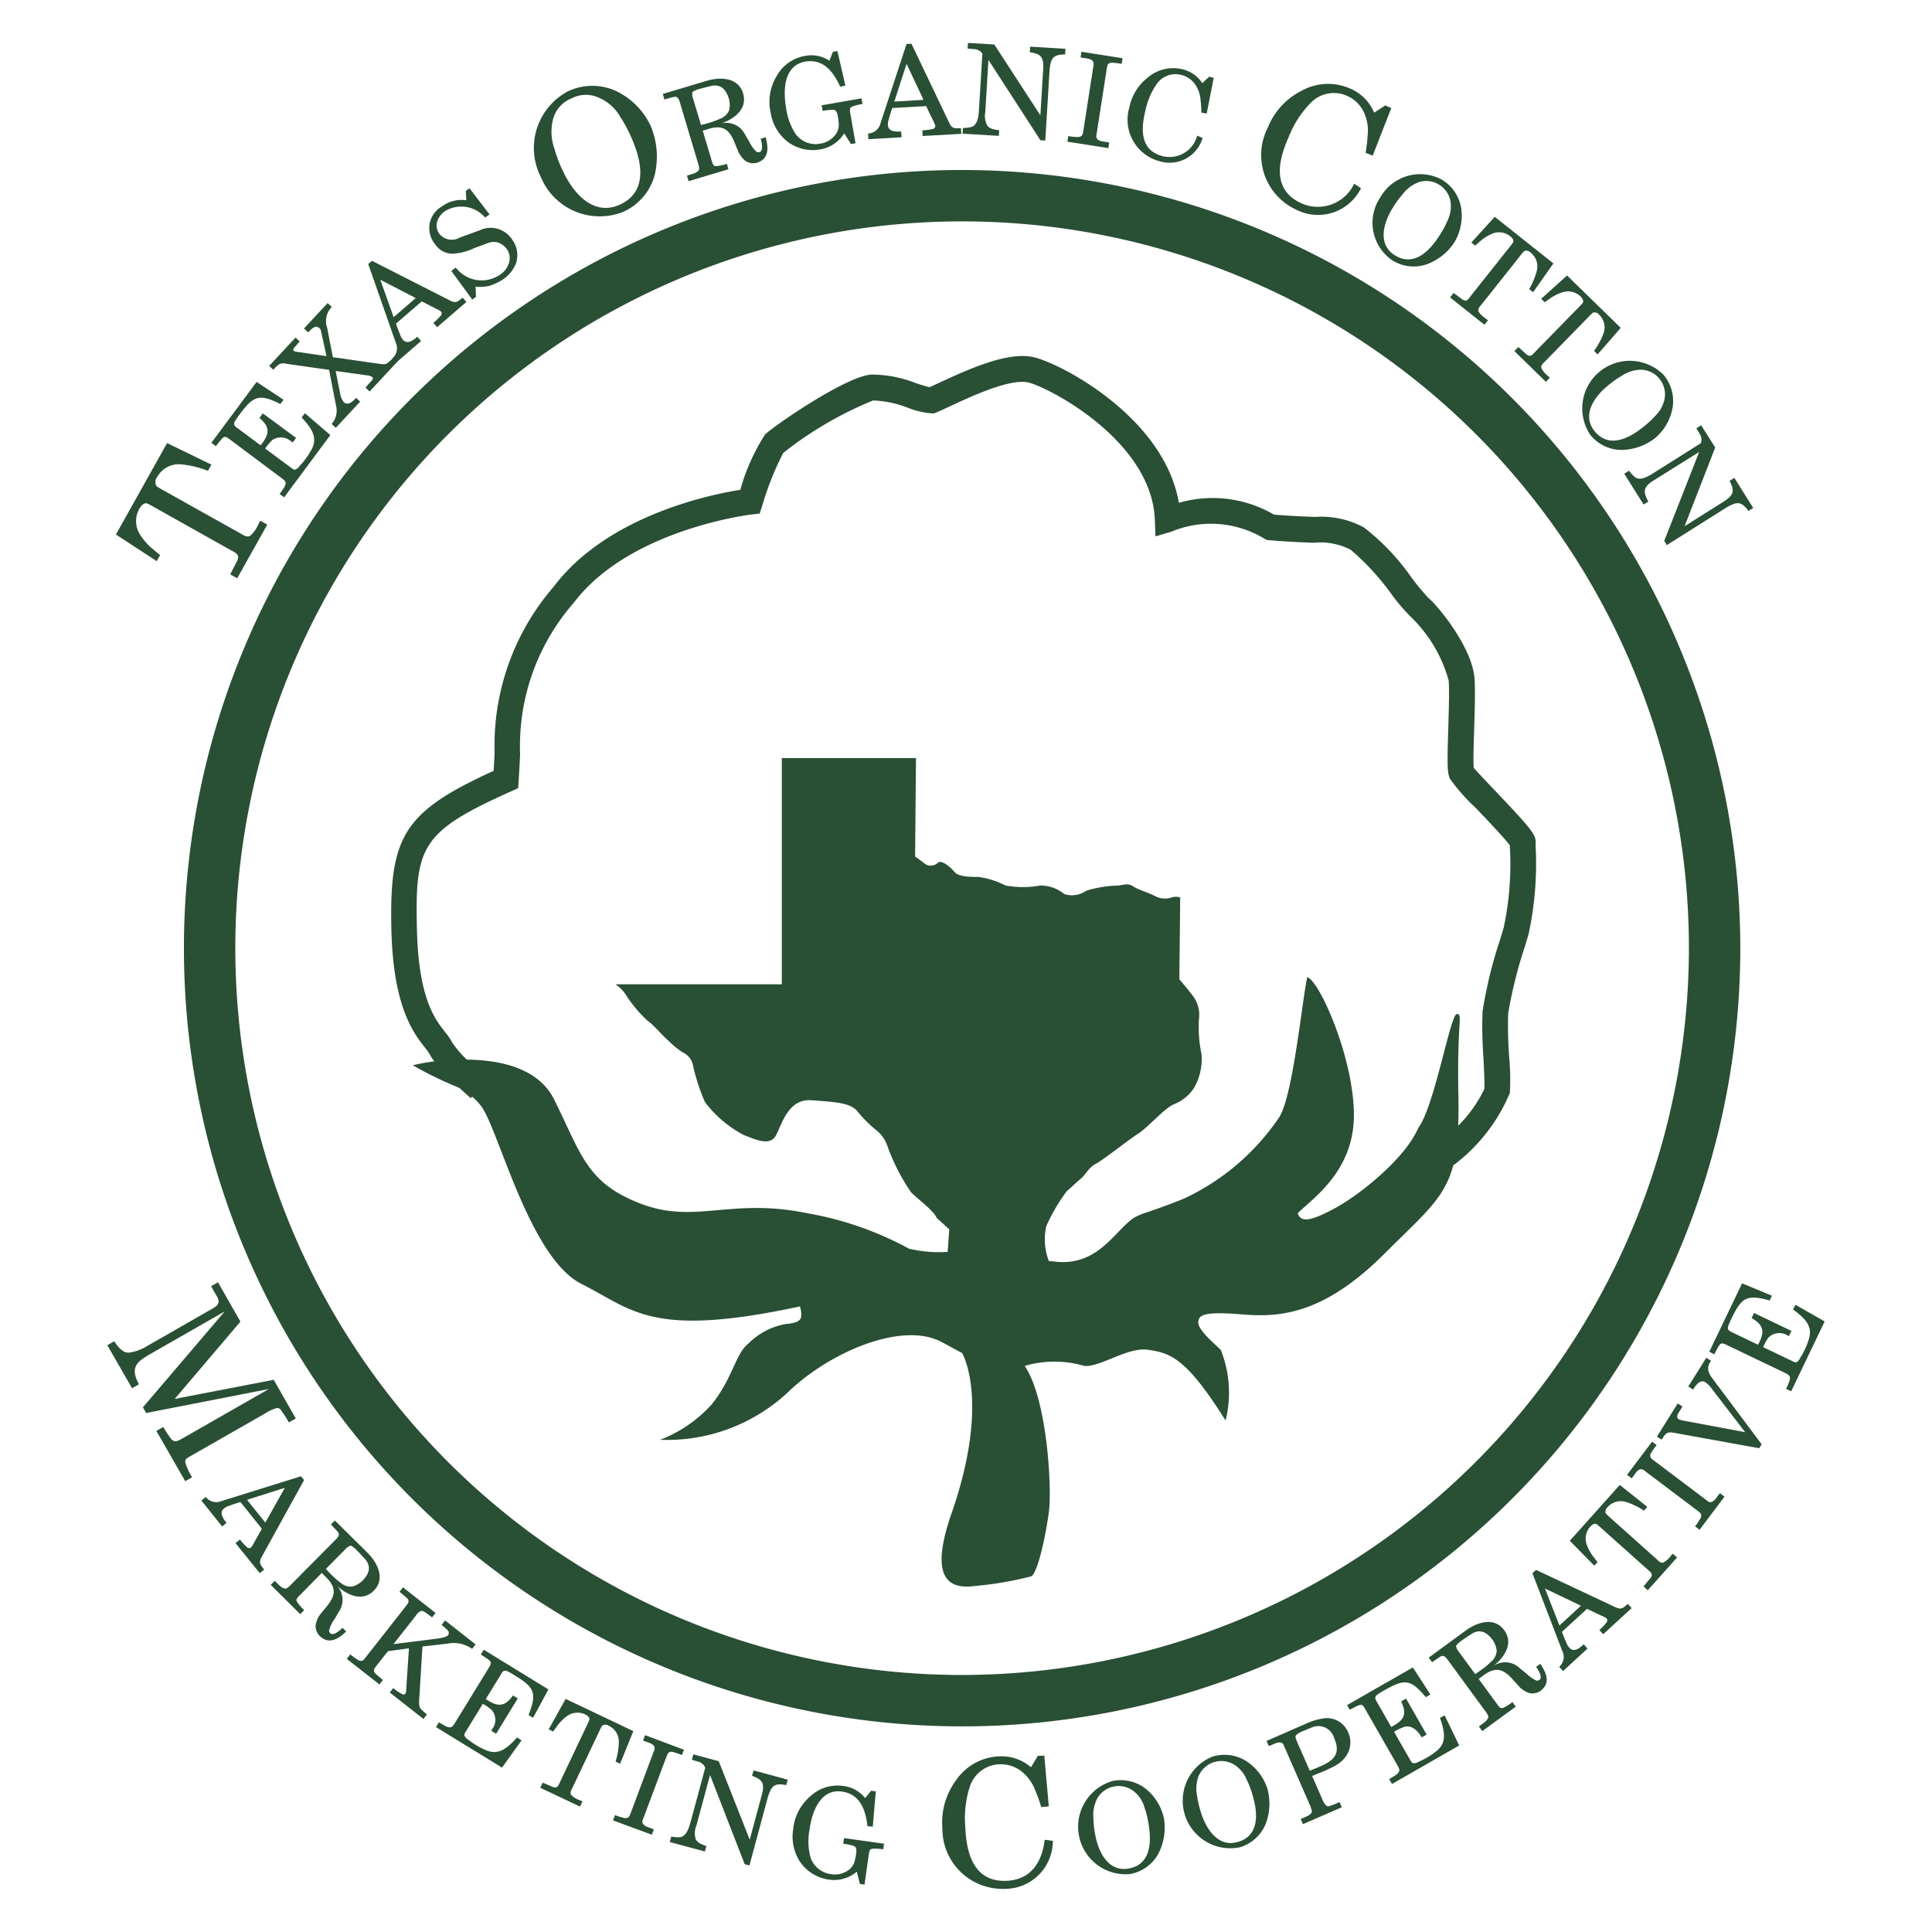
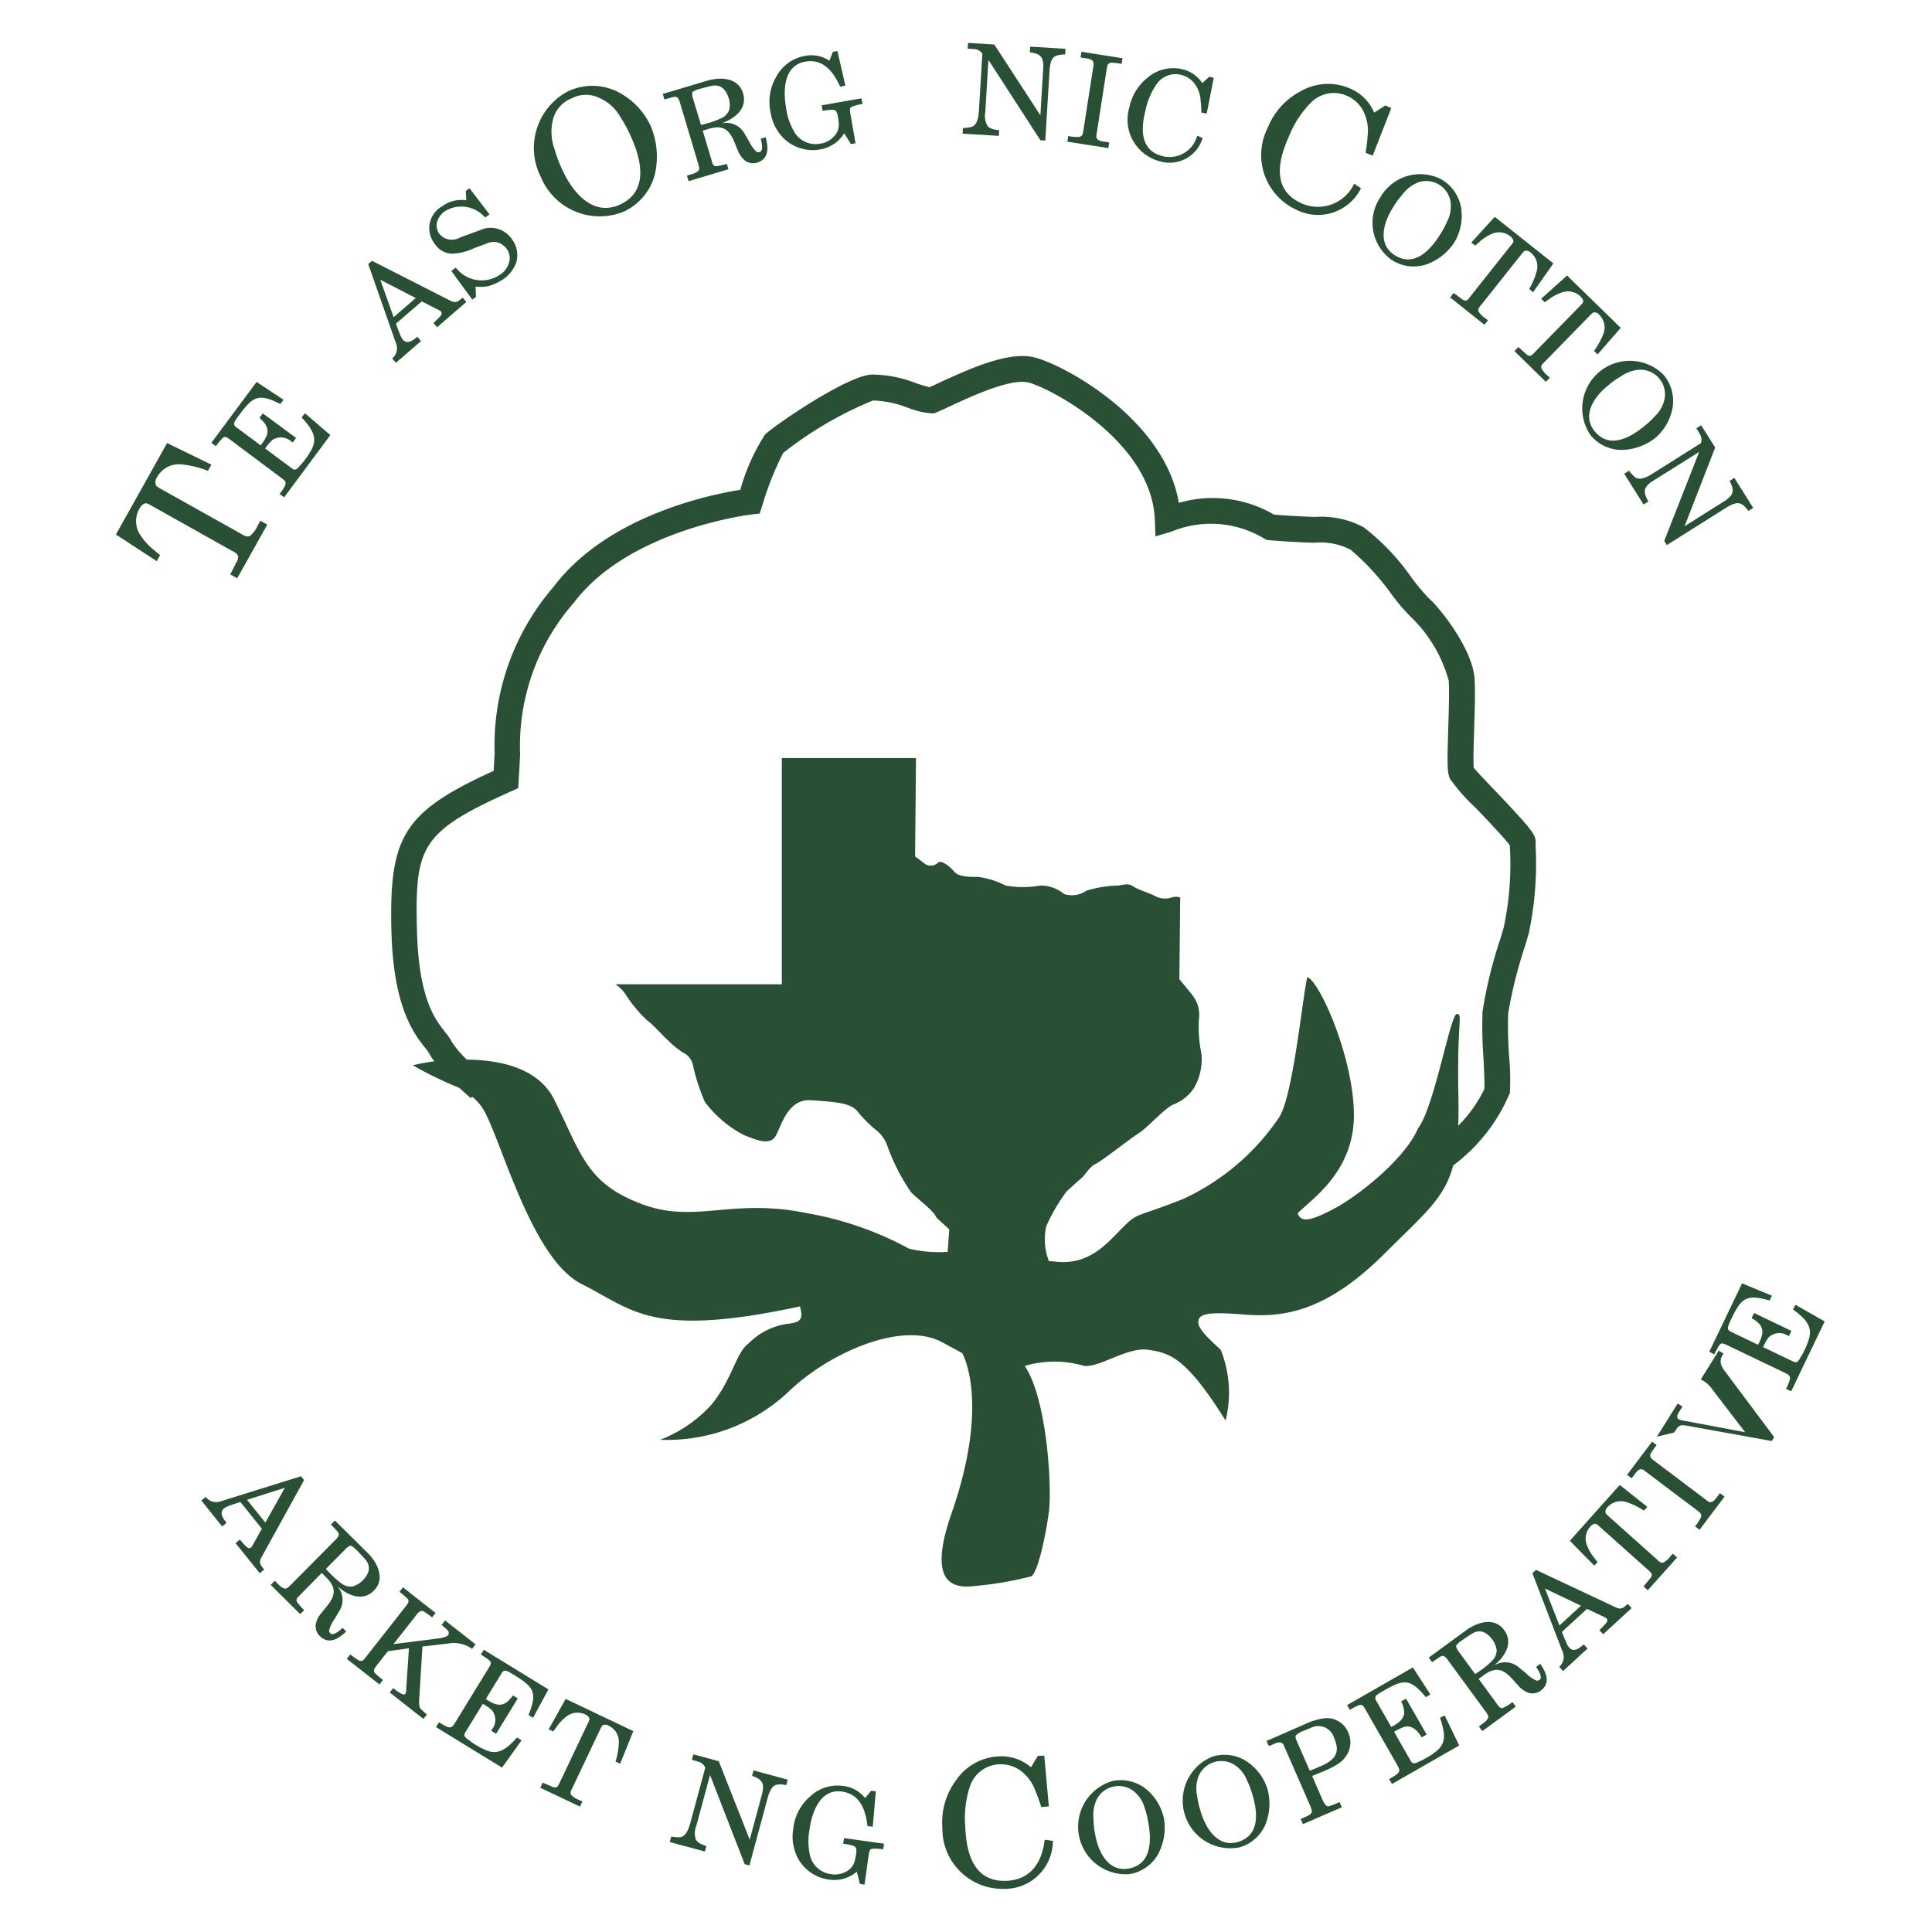
<svg xmlns="http://www.w3.org/2000/svg" width="90" height="90" viewBox="0 0 90 90">
  <defs>
    <style>.a{fill:none;}.b{clip-path:url(#a);}.c{fill:#294f34;}</style>
    <clipPath id="a">
      <rect class="a" width="80" height="85.992" transform="translate(0 0)" />
    </clipPath>
  </defs>
  <g transform="translate(-446 -926)">
    <rect class="a" width="90" height="90" transform="translate(446 926)" />
    <g transform="translate(451 928)">
      <g class="b">
        <path class="c" d="M66.536,37.362l0-.13c0-.348-.153-.577-1.91-2.42-.369-.387-.818-.859-.974-1.047-.028-.292,0-1.155.02-1.8.027-.863.056-1.755.02-2.33-.091-1.445-1.688-3.4-2.16-3.79a11.359,11.359,0,0,1-.751-.9,10.658,10.658,0,0,0-2.249-2.378,4.188,4.188,0,0,0-2.285-.486c-.481-.019-1.075-.042-1.9-.108a5.655,5.655,0,0,0-4.431-.549c-.683-3.982-5.479-6.482-6.745-6.78-1.144-.27-2.8.434-4.4,1.178-.177.082-.336.156-.469.215-.158-.032-.427-.12-.635-.188a5.626,5.626,0,0,0-2.086-.4c-1.213.093-4.572,2.423-4.942,2.793a9.386,9.386,0,0,0-1.152,2.576c-1.4.222-6.2,1.2-8.7,4.52a11.3,11.3,0,0,0-2.746,7.727c-.014.269-.028.549-.045.843-4.193,1.917-4.868,3.036-4.763,7.421.086,3.6,1.047,4.817,1.563,5.471a2.208,2.208,0,0,1,.195.269,2.458,2.458,0,0,0,.245.373,8.3,8.3,0,0,0-1.006.183A17.8,17.8,0,0,0,16.4,48.679c.244.227.446.4.533.48l.062-.072a2.475,2.475,0,0,1,.455.492c.823,1.2,2.245,7.034,4.64,8.232s3.217,2.544,10.177,1.047c.149.6.075.748-.674.823a3.211,3.211,0,0,0-1.721.9c-.6.449-.748,1.647-1.721,2.844a6.239,6.239,0,0,1-2.4,1.646,8.25,8.25,0,0,0,5.987-2.245c1.871-1.8,5.238-3.292,7.109-2.32l.973.524s1.347,2.245-.524,7.558c-1.048,3.068,0,3.442,1.122,3.293a16.158,16.158,0,0,0,2.619-.449c.3-.15.674-1.871.823-2.993s-.074-5.239-1.122-6.81a4.907,4.907,0,0,1,2.769,0c.748.075,2.02-.9,2.993-.748s1.721.3,3.592,3.292a5.358,5.358,0,0,0-.225-3.292c-.224-.225-1.047-.9-1.047-1.273s.3-.523,2.1-.374,3.816-.074,6.585-2.843c1.836-1.836,2.783-2.555,3.191-4.1a8.13,8.13,0,0,0,2.64-3.379A11.924,11.924,0,0,0,65.3,47.2a19.635,19.635,0,0,1-.044-1.988,20.763,20.763,0,0,1,.781-3.125l.17-.573a15.555,15.555,0,0,0,.325-4.154m-1.474,3.817-.169.568a20.814,20.814,0,0,0-.826,3.367,19.471,19.471,0,0,0,.041,2.149c.029.574.065,1.29.039,1.475a6.2,6.2,0,0,1-1.215,1.706c.016-.412.019-.87.01-1.389-.074-3.517.225-3.816-.074-3.816s-1.048,4.34-1.8,5.313c-.6,1.422-2.769,3.143-3.892,3.742s-1.571.673-1.721.224c.674-.673,2.619-1.946,2.619-4.565s-1.571-6.211-2.17-6.435c-.224.9-.673,5.687-1.347,6.585a10.919,10.919,0,0,1-4.415,3.742c-2.245.9-2.1.6-2.843,1.346s-1.572,1.8-3.218,1.572l-.217-.016a2.8,2.8,0,0,1-.12-1.626,8.443,8.443,0,0,1,.952-1.627c.318-.277.477-.436.675-.6s.357-.516.675-.674S47.6,51.074,48.033,50.8s1.191-1.151,1.628-1.349a2.022,2.022,0,0,0,.951-.754,2.687,2.687,0,0,0,.359-1.587,6.2,6.2,0,0,1-.12-1.628,1.466,1.466,0,0,0-.239-1.03c-.2-.279-.673-.834-.673-.834l.039-3.81a.623.623,0,0,0-.4,0,.969.969,0,0,1-.793-.079c-.318-.158-.754-.277-.992-.436s-.4-.08-.715-.04a5.419,5.419,0,0,0-1.468.238,1.176,1.176,0,0,1-1.031.159,1.765,1.765,0,0,0-1.111-.4,4.508,4.508,0,0,1-1.628,0,3.909,3.909,0,0,0-1.269-.4c-.4,0-.913,0-1.112-.238s-.594-.556-.753-.436a.483.483,0,0,1-.6.079c-.2-.159-.477-.357-.477-.357l.041-4.584h-6.25V43.852H23.669a1.676,1.676,0,0,1,.477.475,6.026,6.026,0,0,0,1.031,1.231c.239.158.715.715.952.913a4.077,4.077,0,0,0,.676.555.827.827,0,0,1,.476.6,9.329,9.329,0,0,0,.555,1.706,5.366,5.366,0,0,0,1.825,1.547c.516.2,1.191.517,1.469.041s.555-1.748,1.666-1.667,1.825.119,2.144.515a5.82,5.82,0,0,0,.872.873,1.59,1.59,0,0,1,.516.715,9.438,9.438,0,0,0,1.111,2.182c.356.357,1.071.873,1.19,1.19l.592.542-.075,1.048a6.046,6.046,0,0,1-1.8-.15,15.429,15.429,0,0,0-4.714-1.646c-3.592-.748-5.238.524-7.783-.449s-2.768-2.32-4.04-4.864c-.729-1.457-2.512-1.833-4.059-1.847a4.552,4.552,0,0,1-.695-.815,2.8,2.8,0,0,0-.326-.476c-.46-.582-1.23-1.557-1.306-4.758-.093-3.878.171-4.56,4.385-6.449l.329-.148.024-.359c.029-.433.049-.837.068-1.219a10.12,10.12,0,0,1,2.506-7.065c2.578-3.414,8.215-4.1,8.271-4.106l.383-.044.119-.367a14.108,14.108,0,0,1,.976-2.455,17.162,17.162,0,0,1,4.187-2.445,4.912,4.912,0,0,1,1.624.34,3.842,3.842,0,0,0,1.1.26h.12l.11-.046c.169-.07.391-.173.65-.294.973-.453,2.779-1.292,3.622-1.1.969.228,5.761,2.721,5.9,6.4l.029.771.739-.219a4.8,4.8,0,0,1,4.351.336l.1.051.114.01c.9.075,1.574.1,2.062.12a3.085,3.085,0,0,1,1.727.324,11.59,11.59,0,0,1,1.915,2.089,8.859,8.859,0,0,0,.922,1.072,6.5,6.5,0,0,1,1.732,2.945c.032.518,0,1.421-.022,2.217-.053,1.666-.051,2.083.084,2.353a8.783,8.783,0,0,0,1.2,1.356c.516.541,1.354,1.419,1.582,1.736v.005a14.171,14.171,0,0,1-.277,3.8" />
-         <path class="c" d="M39.82,5.919A36.251,36.251,0,1,0,76.07,42.17,36.293,36.293,0,0,0,39.82,5.919m0,70.108A33.857,33.857,0,1,1,73.676,42.17,33.895,33.895,0,0,1,39.82,76.027" />
-         <path class="c" d="M0,60.666l.321-.184c.141.213.391.552.681.529a2.151,2.151,0,0,0,.89-.33l3.072-1.759c.149-.1.216-.152.22-.343a1.2,1.2,0,0,0-.126-.269l-.224-.393.321-.183L6.2,59.566l-3.06,3.6,4.611-.889,1.028,1.8-.32.184a7.085,7.085,0,0,0-.395-.607.206.206,0,0,0-.2-.055,2.085,2.085,0,0,0-.5.237L3.81,65.867c-.157.09-.223.156-.153.343a3.021,3.021,0,0,0,.292.609L3.628,67,2.285,64.658l.321-.184a3.357,3.357,0,0,0,.214.341c.23.351.3.418.667.2l4.02-2.3,0-.007L1.808,63.824l-.151-.264,3.8-4.456,0-.007L2,61.076c-.656.375-.943.634-.528,1.41l-.32.183Z" />
        <path class="c" d="M9.021,66.77l.143.179-1.986,3.6c-.141.264-.033.351.127.568l-.206.166-1.129-1.4.205-.165a2.753,2.753,0,0,0,.337.361.142.142,0,0,0,.177.015.353.353,0,0,0,.063-.08l.446-.8L6.2,67.969c-.164.049-.319.1-.48.161a.806.806,0,0,0-.282.137c-.251.2-.028.489.115.675l-.206.166L4.38,67.9l.206-.165a.62.62,0,0,0,.738.188Zm-1.66,2.158.909-1.621-1.763.561Z" />
        <path class="c" d="M10.6,68.831l1.516,1.5c.463.459.85,1.208.3,1.767-.533.536-1.234.211-1.71-.218a.967.967,0,0,1,.08,1.2l-.2.342a1.573,1.573,0,0,0-.26.535c.081.386.515-.01.631-.126l.17.169c-.359.346-.81.634-1.243.2a.659.659,0,0,1-.18-.5,1.177,1.177,0,0,1,.2-.478c.1-.117.174-.216.256-.316.425-.5.569-.882.061-1.4l-.233-.231L8.962,72.317c-.092.092-.2.176-.121.312a2.45,2.45,0,0,0,.33.377l-.186.187L7.611,71.829l.186-.188c.149.125.283.331.49.364a.138.138,0,0,0,.088-.03.687.687,0,0,0,.141-.116l2.119-2.136a.607.607,0,0,0,.129-.163c.057-.133-.014-.178-.093-.273l-.254-.269Zm-.419,2.254c.108.124.229.244.346.36a3.745,3.745,0,0,0,.333.281.723.723,0,0,0,.556.18,1.093,1.093,0,0,0,.465-.267c.3-.3.441-.653.125-1.009-.143-.157-.285-.314-.439-.467-.033-.033-.191-.165-.237-.161a.573.573,0,0,0-.244.171Z" />
        <path class="c" d="M11.155,75.276l.163-.208a3.344,3.344,0,0,0,.4.283c.078.024.156.039.215-.026.04-.043.077-.089.113-.135l1.863-2.371a1.041,1.041,0,0,0,.107-.155c.039-.125-.008-.17-.1-.255s-.2-.173-.307-.256l.163-.208,1.518,1.193-.163.208a3.6,3.6,0,0,0-.412-.294l-.1-.013a.56.56,0,0,0-.241.221l-1.044,1.329,2.12-.267c.126-.027.348-.054.428-.155a.185.185,0,0,0-.042-.242c-.088-.077-.173-.159-.265-.231l.163-.208,1.42,1.116-.163.208a1.464,1.464,0,0,0-1.144-.243L14.68,74.7l-.152,2.462a.96.96,0,0,0,0,.214.349.349,0,0,0,.088.248c.09.085.175.167.272.243l-.163.208-1.569-1.232.163-.208a1.8,1.8,0,0,0,.441.294.149.149,0,0,0,.076.007c.1-.044.088-.206.09-.294l.124-1.858-.978.134-.4.508a3.215,3.215,0,0,0-.241.325.4.4,0,0,0-.009.1.387.387,0,0,0,.035.08c.027.021.048.052.075.074l.307.256-.163.207Z" />
        <path class="c" d="M17.537,74.852l3.01,1.847-.715,1.323-.21-.129c.421-1.056.247-1.3-.663-1.859a3.216,3.216,0,0,0-.359-.2c-.021,0-.044-.007-.065-.006-.113-.007-.169.117-.218.2l-.687,1.12c.54.366.87.389,1.265-.167l.225.139-1.009,1.645-.225-.138.035-.068a.711.711,0,0,0-.014-.9,2.377,2.377,0,0,0-.38-.267l-.035-.022-.825,1.345a.191.191,0,0,0-.027.156.525.525,0,0,0,.2.186,2.073,2.073,0,0,0,.308.217,2.77,2.77,0,0,0,.425.226c.571.281.947.016,1.354-.388.051-.051.093-.108.167-.173l.2.136-.908,1.267-3.075-1.887.138-.225.15.092c.141.073.354.231.493.083a1.83,1.83,0,0,0,.142-.209l1.485-2.42c.043-.07.089-.146.127-.219.046-.109.007-.168-.082-.236a3.7,3.7,0,0,0-.366-.245Z" />
        <path class="c" d="M20.56,78.56l.789-1.418,3.154,1.5-.616,1.519-.212-.1a3.372,3.372,0,0,0,.154-.9.821.821,0,0,0-.478-.772.269.269,0,0,0-.3,0,1.757,1.757,0,0,0-.118.223l-1.254,2.645c-.048.1-.154.258-.063.367a1.042,1.042,0,0,0,.383.233l.132.062-.113.239-1.85-.877.113-.238.4.17a.376.376,0,0,0,.208.053c.11-.026.152-.155.195-.246L22.4,78.248a.782.782,0,0,0,.059-.153c0-.116-.111-.189-.2-.232a.828.828,0,0,0-.841.076,2.087,2.087,0,0,0-.516.541c-.046.056-.089.119-.13.178Z" />
-         <path class="c" d="M23.557,82.8l.093-.247a2.363,2.363,0,0,0,.479.142c.163,0,.194-.084.246-.221L25.45,79.6a.306.306,0,0,0,.026-.253c-.115-.162-.352-.182-.519-.27l.092-.247,1.813.68-.093.247a4.114,4.114,0,0,0-.451-.151.218.218,0,0,0-.2.069,1.211,1.211,0,0,0-.079.177l-1.071,2.857a.647.647,0,0,0-.046.139.287.287,0,0,0,.024.1c.107.166.344.186.512.273l-.093.248Z" />
        <path class="c" d="M26.2,83.81l.069-.255a1.834,1.834,0,0,0,.4.03c.318-.029.44-.483.509-.737l.675-2.5a.481.481,0,0,0-.348-.288c-.089-.031-.185-.056-.275-.081l.068-.255,1.184.32L29.925,83.7l.579-2.146c.113-.486.008-.661-.47-.826l.069-.255,1.591.43-.069.255c-.558-.115-.692.044-.852.547L29.911,84.9l-.221-.06-1.614-4.154-.632,2.345a.924.924,0,0,0-.024.674.6.6,0,0,0,.2.176,1.785,1.785,0,0,0,.285.114l-.069.255Z" />
        <path class="c" d="M35.584,81.418l.215.03-.142,1.645-.246-.023c-.086-.741-.335-1.492-1.189-1.612-1.011-.142-1.4.953-1.509,1.761a2.91,2.91,0,0,0,.042,1.3,1.154,1.154,0,0,0,.944.784,1.07,1.07,0,0,0,.71-.114.773.773,0,0,0,.423-.568,1.532,1.532,0,0,0,.043-.219c.017-.128.06-.347-.1-.411a3,3,0,0,0-.495-.105l.037-.261,1.865.262-.037.261a2.473,2.473,0,0,0-.464-.029c-.155.008-.155.055-.2.191l-.208,1.482-.215-.031-.145-.571a1.624,1.624,0,0,1-1.331.364,1.944,1.944,0,0,1-1.322-.837,2.151,2.151,0,0,1-.309-1.513,2.3,2.3,0,0,1,.788-1.518,1.855,1.855,0,0,1,1.532-.49,1.516,1.516,0,0,1,1.029.565Z" />
        <path class="c" d="M43.347,79.795l.3-.012.211,2.367-.352.03a7.877,7.877,0,0,0-.269-.745,2.036,2.036,0,0,0-.653-.919,1.567,1.567,0,0,0-1.041-.328,1.5,1.5,0,0,0-1.364,1.042,4.746,4.746,0,0,0-.211,1.891c.05,1.239.408,2.556,1.918,2.495,1.132-.046,1.658-.864,1.78-1.913l.38.05A2.234,2.234,0,0,1,41.78,85.99,2.8,2.8,0,0,1,38.9,83.156a3.288,3.288,0,0,1,.634-2.221,2.548,2.548,0,0,1,1.985-1.116,2.1,2.1,0,0,1,1.508.507Z" />
        <path class="c" d="M46.85,80.96a1.893,1.893,0,0,1,1.555.394,2.417,2.417,0,0,1,.822,1.389,2.617,2.617,0,0,1-.278,1.63,1.871,1.871,0,0,1-1.317.929,2.215,2.215,0,0,1-.782-4.342m-.722.792a1.675,1.675,0,0,0-.191.959,4.306,4.306,0,0,0,.084.765c.143.791.6,1.741,1.564,1.566,1.057-.19,1.06-1.3.911-2.125a4.084,4.084,0,0,0-.172-.691,1.5,1.5,0,0,0-.54-.808,1.15,1.15,0,0,0-1.656.334" />
        <path class="c" d="M51.461,79.838a1.891,1.891,0,0,1,1.592.2,2.419,2.419,0,0,1,.985,1.28,2.618,2.618,0,0,1-.08,1.652,1.874,1.874,0,0,1-1.194,1.081,2.215,2.215,0,0,1-1.3-4.215m-.62.873a1.672,1.672,0,0,0-.074.974,4.235,4.235,0,0,0,.177.75c.237.768.8,1.657,1.742,1.366,1.025-.317.894-1.419.647-2.22a4.013,4.013,0,0,0-.255-.665,1.5,1.5,0,0,0-.633-.737,1.151,1.151,0,0,0-1.6.532" />
        <path class="c" d="M55.693,82.977l-.1-.242.172-.075c.134-.059.388-.151.34-.335l-.054-.168-1.218-2.784a.555.555,0,0,0-.079-.151c-.158-.156-.477.067-.647.116L54,79.1l1.956-.856a2.9,2.9,0,0,1,.691-.193,1.066,1.066,0,0,1,1.161.664,1.1,1.1,0,0,1,.016.871,1.3,1.3,0,0,1-.539.613,3.407,3.407,0,0,1-.3.166c-.086.037-.175.082-.261.12-.2.087-.4.161-.6.248l.468,1.069a.864.864,0,0,0,.2.323.225.225,0,0,0,.1.019,2.46,2.46,0,0,0,.337-.122l.172-.075.106.242Zm.32-2.49c.174-.07.349-.14.521-.215.618-.27.924-.6.623-1.284a.77.77,0,0,0-1.121-.483c-.123.041-.247.1-.365.146a.918.918,0,0,0-.246.14.366.366,0,0,0-.055.05c-.046.071,0,.155.022.227Z" />
        <path class="c" d="M57.752,77.431l3.064-1.756.818,1.262-.213.123c-.726-.876-1.023-.841-1.949-.31a3.225,3.225,0,0,0-.348.219c-.01.019-.027.036-.037.055-.06.1.022.2.069.285l.653,1.14c.58-.3.759-.576.461-1.19l.229-.131.96,1.675-.229.131-.043-.064c-.168-.269-.448-.534-.794-.417a2.4,2.4,0,0,0-.417.2l-.035.02.784,1.37c.036.061.052.065.124.1a.539.539,0,0,0,.261-.088,2.111,2.111,0,0,0,.337-.167,2.655,2.655,0,0,0,.4-.264c.521-.366.469-.823.308-1.374-.019-.07-.049-.134-.071-.23l.215-.109.676,1.4-3.13,1.794-.132-.229.153-.088c.132-.089.373-.2.309-.393a1.831,1.831,0,0,0-.115-.225l-1.412-2.464c-.041-.071-.084-.147-.131-.215-.073-.094-.144-.087-.246-.042a3.816,3.816,0,0,0-.391.2Z" />
        <path class="c" d="M61.557,75.218l1.723-1.262c.526-.385,1.327-.651,1.791-.017.447.611.016,1.253-.482,1.655a.967.967,0,0,1,1.2.11l.306.249a1.583,1.583,0,0,0,.489.34c.393-.019.07-.51-.027-.643l.194-.142c.285.41.5.9.007,1.261a.662.662,0,0,1-.524.1,1.193,1.193,0,0,1-.44-.273c-.1-.117-.186-.206-.272-.3-.431-.5-.782-.7-1.376-.28l-.265.194.863,1.179c.076.1.142.224.289.166a2.257,2.257,0,0,0,.423-.266l.156.213L64.05,78.642l-.156-.213c.146-.129.371-.228.436-.428a.137.137,0,0,0-.016-.09.626.626,0,0,0-.093-.158l-1.778-2.428a.617.617,0,0,0-.14-.152c-.122-.077-.178-.015-.284.049l-.306.209Zm2.161.766c.14-.088.277-.188.409-.285a3.566,3.566,0,0,0,.33-.285.721.721,0,0,0,.265-.521,1.08,1.08,0,0,0-.191-.5c-.25-.341-.576-.538-.976-.281-.178.115-.355.23-.531.359-.037.027-.193.163-.195.208a.553.553,0,0,0,.13.268Z" />
        <path class="c" d="M66.386,71.287l.168-.155,3.717,1.747c.273.124.353.011.559-.163l.179.194-1.326,1.219-.179-.194a2.8,2.8,0,0,0,.339-.36.144.144,0,0,0,0-.178.39.39,0,0,0-.085-.058l-.831-.392-1.166,1.072c.06.16.12.312.192.469a.808.808,0,0,0,.155.272c.218.238.49,0,.667-.159l.178.195-1.14,1.048-.179-.195a.62.62,0,0,0,.14-.749ZM68.647,72.8,66.97,72l.675,1.722Z" />
        <path class="c" d="M69.266,70.933l-1.137-1.158,2.326-2.6,1.283,1.021-.157.175a3.375,3.375,0,0,0-.82-.4.825.825,0,0,0-.876.24.274.274,0,0,0-.088.284,1.805,1.805,0,0,0,.181.177l2.183,1.95c.083.075.2.221.333.164a1.026,1.026,0,0,0,.332-.3l.1-.109.2.175-1.364,1.527-.2-.176.276-.335a.377.377,0,0,0,.11-.185c.006-.112-.106-.189-.181-.256l-2.279-2.036a.807.807,0,0,0-.13-.1c-.11-.035-.213.054-.28.128a.828.828,0,0,0-.165.828,2.121,2.121,0,0,0,.373.648c.041.06.09.12.135.175Z" />
        <path class="c" d="M74.173,69.263l-.211-.159a2.232,2.232,0,0,0,.272-.419c.045-.157-.025-.21-.142-.3l-2.445-1.844a.307.307,0,0,0-.235-.1c-.188.064-.274.286-.406.422l-.211-.16,1.166-1.545.211.159a4.252,4.252,0,0,0-.273.39.214.214,0,0,0,.009.212,1.039,1.039,0,0,0,.148.126l2.435,1.837a.586.586,0,0,0,.121.084.264.264,0,0,0,.105.006c.189-.055.276-.277.407-.413l.211.159Z" />
-         <path class="c" d="M72.185,64.927l.968-1.547.223.14-.136.219c-.075.119-.191.282-.027.385a1.411,1.411,0,0,0,.258.064l2.825.529-1.514-1.972a1.457,1.457,0,0,0-.328-.35c-.264-.165-.468.15-.583.335l-.223-.141.837-1.337.223.14c-.247.329-.126.578.1.871l2.257,3.018-.115.184-3.86-.7c-.4-.073-.463-.068-.68.3Z" />
+         <path class="c" d="M72.185,64.927l.968-1.547.223.14-.136.219c-.075.119-.191.282-.027.385a1.411,1.411,0,0,0,.258.064l2.825.529-1.514-1.972a1.457,1.457,0,0,0-.328-.35l-.223-.141.837-1.337.223.14c-.247.329-.126.578.1.871l2.257,3.018-.115.184-3.86-.7c-.4-.073-.463-.068-.68.3Z" />
        <path class="c" d="M74.626,60.969l1.527-3.185,1.39.575-.107.223c-1.094-.31-1.319-.112-1.781.851a3.087,3.087,0,0,0-.161.378c0,.021,0,.044,0,.065,0,.113.134.155.218.2l1.185.568c.308-.575.3-.9-.3-1.241l.114-.239,1.741.835-.115.238-.071-.028a.71.71,0,0,0-.89.107,2.422,2.422,0,0,0-.227.4l-.018.037,1.423.682a.19.19,0,0,0,.158.011.524.524,0,0,0,.164-.221,1.976,1.976,0,0,0,.184-.328,2.678,2.678,0,0,0,.181-.447c.221-.6-.081-.943-.525-1.306-.056-.046-.117-.082-.189-.149l.114-.212L80,59.557l-1.559,3.254L78.2,62.7l.076-.158c.057-.148.193-.376.031-.5a1.915,1.915,0,0,0-.223-.12l-2.56-1.227c-.074-.036-.154-.074-.23-.1-.114-.035-.168.011-.227.106a3.91,3.91,0,0,0-.206.389Z" />
        <path class="c" d="M2.3,24.14.4,22.9,2.784,18.64l2.064,1.006-.161.286a4.738,4.738,0,0,0-1.243-.3,1.152,1.152,0,0,0-1.124.594.379.379,0,0,0-.035.414,2.442,2.442,0,0,0,.3.187l3.576,2c.136.076.345.24.505.123a1.45,1.45,0,0,0,.362-.512l.1-.18.322.181-1.4,2.5-.323-.181L6,24.22a.536.536,0,0,0,.094-.287c-.025-.155-.2-.226-.324-.294L2.04,21.546a1.1,1.1,0,0,0-.208-.1c-.162-.015-.275.138-.344.26a1.164,1.164,0,0,0,.025,1.182,2.964,2.964,0,0,0,.707.772c.074.07.159.136.237.2Z" />
        <path class="c" d="M4.847,18.627l2.107-2.835,1.254.83-.147.2c-1.015-.513-1.273-.362-1.91.5a3.033,3.033,0,0,0-.231.34c0,.021-.01.043-.012.064-.017.112.1.178.177.234l1.055.784c.412-.505.465-.832-.053-1.275l.157-.212L8.793,18.4l-.157.211-.065-.041a.712.712,0,0,0-.894-.065,2.387,2.387,0,0,0-.3.355l-.025.033,1.267.941a.185.185,0,0,0,.152.04.525.525,0,0,0,.2-.185,1.991,1.991,0,0,0,.243-.287,2.7,2.7,0,0,0,.263-.4c.331-.543.1-.941-.266-1.382-.047-.056-.1-.1-.157-.183l.153-.185,1.181,1.016-2.152,2.9-.212-.157.105-.142c.085-.133.261-.332.126-.484a1.865,1.865,0,0,0-.2-.159L5.784,18.527c-.066-.049-.137-.1-.206-.146-.105-.056-.167-.022-.243.061a3.632,3.632,0,0,0-.276.343Z" />
-         <path class="c" d="M10.643,17.929l-.193-.18a.948.948,0,0,0,.2-.875l-.321-1.645-2-.284a.476.476,0,0,0-.311.016,1.433,1.433,0,0,0-.285.264l-.193-.18,1.226-1.319.193.179-.231.266c-.127.146-.076.194.116.22l1.365.2L9.971,13.5c-.021-.1-.018-.144-.087-.208-.206-.192-.38.055-.528.189l-.194-.18,1.1-1.181.193.179a.938.938,0,0,0-.213.979l.265,1.361,2.1.3a1.565,1.565,0,0,0,.271.027c.15.011.249-.121.354-.208l.1-.107.194.179-1.306,1.405-.194-.18.243-.278a.7.7,0,0,0,.1-.12.092.092,0,0,0-.037-.1.525.525,0,0,0-.252-.074l-1.444-.2.2,1a.962.962,0,0,0,.161.43.256.256,0,0,0,.26.082.843.843,0,0,0,.327-.265l.193.179Z" />
        <path class="c" d="M12.154,10.3l.173-.15,3.661,1.862c.269.133.352.022.564-.145l.173.2-1.364,1.177-.172-.2a2.74,2.74,0,0,0,.35-.348.144.144,0,0,0,.009-.178.371.371,0,0,0-.083-.06l-.818-.418-1.2,1.035c.054.162.11.316.177.474a.832.832,0,0,0,.146.277c.211.245.49.012.672-.137l.172.2L13.443,14.9l-.173-.2a.621.621,0,0,0,.163-.745Zm2.213,1.585-1.651-.853.621,1.743Z" />
        <path class="c" d="M16.025,10.623l.2-.158c.013.019.036.031.05.051a1.507,1.507,0,0,0,1.986.3,1,1,0,0,0,.448-.569.729.729,0,0,0-.082-.621.869.869,0,0,0-.466-.341.848.848,0,0,0-.5.062l-.574.213a2.583,2.583,0,0,1-1.049.259,1,1,0,0,1-.792-.471A1.164,1.164,0,0,1,15.6,7.609a1.508,1.508,0,0,1,1.12-.279L16.7,6.892l.173-.12.932,1.217-.207.144a1.462,1.462,0,0,0-1.835-.317.937.937,0,0,0-.4.509.676.676,0,0,0,.094.556.749.749,0,0,0,.97.183l.929-.339a1.182,1.182,0,0,1,.861-.056,1.232,1.232,0,0,1,.655.509,1.216,1.216,0,0,1,.171,1.068,1.615,1.615,0,0,1-.634.784,2.5,2.5,0,0,1-.639.294,1.992,1.992,0,0,1-.616.028l.019.48L17,11.956Z" />
        <path class="c" d="M21.458,2.254A2.653,2.653,0,0,1,23.7,2.241a3.392,3.392,0,0,1,1.6,1.6A3.674,3.674,0,0,1,25.5,6.143a2.626,2.626,0,0,1-1.459,1.721,2.966,2.966,0,0,1-3.847-1.619,2.987,2.987,0,0,1,1.263-3.991m-.7,1.326a2.332,2.332,0,0,0,.077,1.366,5.885,5.885,0,0,0,.383,1.008c.471,1.022,1.416,2.151,2.669,1.574,1.365-.628.98-2.133.489-3.2a5.827,5.827,0,0,0-.475-.875,2.1,2.1,0,0,0-1.015-.907,1.425,1.425,0,0,0-1.251.033,1.434,1.434,0,0,0-.877,1" />
        <path class="c" d="M25.876,2.376l2.046-.611c.624-.187,1.468-.17,1.693.584.217.725-.405,1.186-1.009,1.4a.969.969,0,0,1,1.094.506l.2.337a1.568,1.568,0,0,0,.346.484c.377.114.237-.457.191-.614l.23-.069c.132.482.169,1.015-.416,1.19A.662.662,0,0,1,29.73,5.5a1.206,1.206,0,0,1-.324-.406c-.055-.143-.107-.256-.155-.376-.239-.615-.5-.922-1.2-.725l-.315.094.418,1.4c.037.123.059.258.217.254a2.388,2.388,0,0,0,.488-.11l.075.253-1.855.555L27,6.185c.18-.073.426-.091.553-.258a.131.131,0,0,0,.016-.09.625.625,0,0,0-.035-.179l-.861-2.884a.611.611,0,0,0-.082-.19c-.089-.114-.163-.074-.284-.05l-.358.1Zm1.779,1.446c.161-.036.324-.085.481-.131a3.712,3.712,0,0,0,.406-.159.718.718,0,0,0,.425-.4,1.082,1.082,0,0,0-.013-.535c-.121-.4-.362-.7-.826-.592-.206.049-.411.1-.619.16-.045.014-.237.089-.255.132a.571.571,0,0,0,.033.3Z" />
        <path class="c" d="M33.8.414,34.01.377l.371,1.608-.241.054c-.309-.678-.778-1.317-1.628-1.168-1.005.176-1.035,1.337-.894,2.14a2.912,2.912,0,0,0,.441,1.227,1.154,1.154,0,0,0,1.14.456,1.07,1.07,0,0,0,.639-.327.771.771,0,0,0,.228-.671,1.427,1.427,0,0,0-.026-.221c-.023-.128-.049-.349-.218-.361a2.77,2.77,0,0,0-.5.052l-.046-.26,1.855-.325.046.261a2.444,2.444,0,0,0-.451.114c-.145.055-.131.1-.13.243l.258,1.474-.214.037-.314-.5a1.623,1.623,0,0,1-1.154.756,1.944,1.944,0,0,1-1.515-.39,2.148,2.148,0,0,1-.76-1.344,2.3,2.3,0,0,1,.283-1.688A1.86,1.86,0,0,1,32.484.608a1.512,1.512,0,0,1,1.152.221Z" />
-         <path class="c" d="M37.231.05l.228-.013,1.77,3.706c.133.269.266.232.536.228l.016.264-1.8.1-.015-.264a2.737,2.737,0,0,0,.49-.063.144.144,0,0,0,.116-.136.413.413,0,0,0-.029-.1l-.4-.83-1.581.091c-.056.162-.1.317-.149.484a.827.827,0,0,0-.052.309c.018.322.381.307.616.3L37,4.394l-1.546.089-.015-.264a.621.621,0,0,0,.583-.492Zm.79,2.6L37.231.972l-.569,1.761Z" />
        <path class="c" d="M39.841,4.228l.016-.263a1.869,1.869,0,0,0,.4-.053c.306-.093.334-.562.349-.825L40.763.5a.478.478,0,0,0-.4-.211c-.094-.012-.193-.018-.287-.024L40.094,0l1.224.073,2.147,3.3L43.6,1.15c.013-.5-.125-.648-.627-.714l.016-.263,1.645.1-.015.264c-.57,0-.67.183-.725.709l-.2,3.3-.228-.014L41.045.791,40.9,3.216a.92.92,0,0,0,.113.665.591.591,0,0,0,.233.131,1.757,1.757,0,0,0,.3.054l-.016.263Z" />
        <path class="c" d="M44.723,4.6l.04-.261a2.333,2.333,0,0,0,.5.042c.16-.035.174-.121.2-.267l.47-3.026A.306.306,0,0,0,45.9.833C45.756.7,45.52.726,45.338.674l.041-.261,1.913.3-.04.261a4.152,4.152,0,0,0-.473-.056.217.217,0,0,0-.183.108,1.139,1.139,0,0,0-.041.189l-.469,3.015a.578.578,0,0,0-.016.146.3.3,0,0,0,.044.1c.139.14.375.112.556.164l-.04.26Z" />
        <path class="c" d="M51.329,1.574l.211.052-.327,1.666-.248-.049a5.339,5.339,0,0,0-.036-.565,1.459,1.459,0,0,0-.265-.761,1.116,1.116,0,0,0-.649-.431,1.067,1.067,0,0,0-1.142.443,3.38,3.38,0,0,0-.522,1.255c-.212.859-.229,1.834.819,2.093a1.333,1.333,0,0,0,1.6-.958l.251.111a1.6,1.6,0,0,1-2,1.082,2,2,0,0,1-1.409-2.517,2.354,2.354,0,0,1,.877-1.4,1.82,1.82,0,0,1,1.584-.37,1.505,1.505,0,0,1,.934.648Z" />
        <path class="c" d="M59.533,2.911l.278.124-.865,2.214-.329-.129c.036-.263.08-.522.091-.788a2.027,2.027,0,0,0-.177-1.113,1.558,1.558,0,0,0-.786-.757,1.5,1.5,0,0,0-1.684.326,4.726,4.726,0,0,0-1.031,1.6c-.507,1.132-.773,2.471.607,3.088a1.866,1.866,0,0,0,2.446-.921l.317.215a2.234,2.234,0,0,1-3.027.993,2.8,2.8,0,0,1-1.314-3.818,3.287,3.287,0,0,1,1.555-1.707,2.548,2.548,0,0,1,2.275-.116,2.107,2.107,0,0,1,1.125,1.125Z" />
        <path class="c" d="M62.184,6.381a1.9,1.9,0,0,1,.887,1.338A2.424,2.424,0,0,1,62.744,9.3a2.621,2.621,0,0,1-1.3,1.018,1.873,1.873,0,0,1-1.6-.2,2.119,2.119,0,0,1-.538-2.933,2.134,2.134,0,0,1,2.879-.807m-1.066.1a1.663,1.663,0,0,0-.786.581,4.167,4.167,0,0,0-.453.623c-.426.681-.732,1.688.1,2.211.91.57,1.658-.249,2.1-.96a4.085,4.085,0,0,0,.337-.626,1.508,1.508,0,0,0,.146-.962,1.153,1.153,0,0,0-1.451-.867" />
        <path class="c" d="M63.54,9.3l1.09-1.2,2.733,2.171-.945,1.34-.183-.146a3.389,3.389,0,0,0,.354-.842.821.821,0,0,0-.29-.86.271.271,0,0,0-.288-.072,1.723,1.723,0,0,0-.167.19l-1.82,2.293c-.07.087-.209.216-.145.342a1.043,1.043,0,0,0,.32.314l.115.091-.164.207-1.6-1.274.164-.206.351.256a.374.374,0,0,0,.191.1c.112,0,.182-.117.244-.2l1.9-2.393a.81.81,0,0,0,.094-.137c.028-.111-.066-.209-.144-.271a.828.828,0,0,0-.836-.117,2.107,2.107,0,0,0-.626.41c-.057.044-.114.1-.167.144Z" />
        <path class="c" d="M66.795,11.918,68,10.834l2.5,2.439-1.077,1.236-.168-.163a3.4,3.4,0,0,0,.439-.8.825.825,0,0,0-.2-.886.27.27,0,0,0-.279-.1,1.593,1.593,0,0,0-.185.172l-2.046,2.094c-.078.08-.23.193-.179.326a1.051,1.051,0,0,0,.286.345l.105.1-.184.189-1.465-1.431.185-.189.323.291a.371.371,0,0,0,.179.118c.113.011.194-.1.264-.169l2.136-2.186a.788.788,0,0,0,.106-.125c.041-.109-.043-.216-.115-.286a.831.831,0,0,0-.82-.2,2.1,2.1,0,0,0-.663.344c-.062.038-.124.084-.182.127Z" />
        <path class="c" d="M72.5,15.467a1.893,1.893,0,0,1,.411,1.551,2.415,2.415,0,0,1-.815,1.394,2.624,2.624,0,0,1-1.56.548,1.878,1.878,0,0,1-1.452-.7A2.216,2.216,0,0,1,72.5,15.467m-1.043-.246a1.664,1.664,0,0,0-.93.3,4.146,4.146,0,0,0-.629.446c-.622.508-1.233,1.364-.609,2.127.68.831,1.651.3,2.3-.236a4.083,4.083,0,0,0,.52-.486,1.5,1.5,0,0,0,.445-.864,1.15,1.15,0,0,0-1.1-1.286" />
        <path class="c" d="M70.663,20.069l.223-.141a1.819,1.819,0,0,0,.278.3c.253.194.65-.057.874-.2l2.193-1.382a.482.482,0,0,0-.06-.448c-.045-.083-.1-.167-.148-.246l.223-.142.654,1.038-1.426,3.666,1.881-1.185c.412-.281.453-.48.214-.926l.223-.141.879,1.4-.223.14c-.334-.462-.539-.437-1-.175l-2.8,1.765-.122-.193,1.629-4.148L72.1,20.34c-.2.125-.4.237-.474.48a.618.618,0,0,0,.029.266,1.711,1.711,0,0,0,.133.276l-.224.141Z" />
      </g>
    </g>
  </g>
</svg>